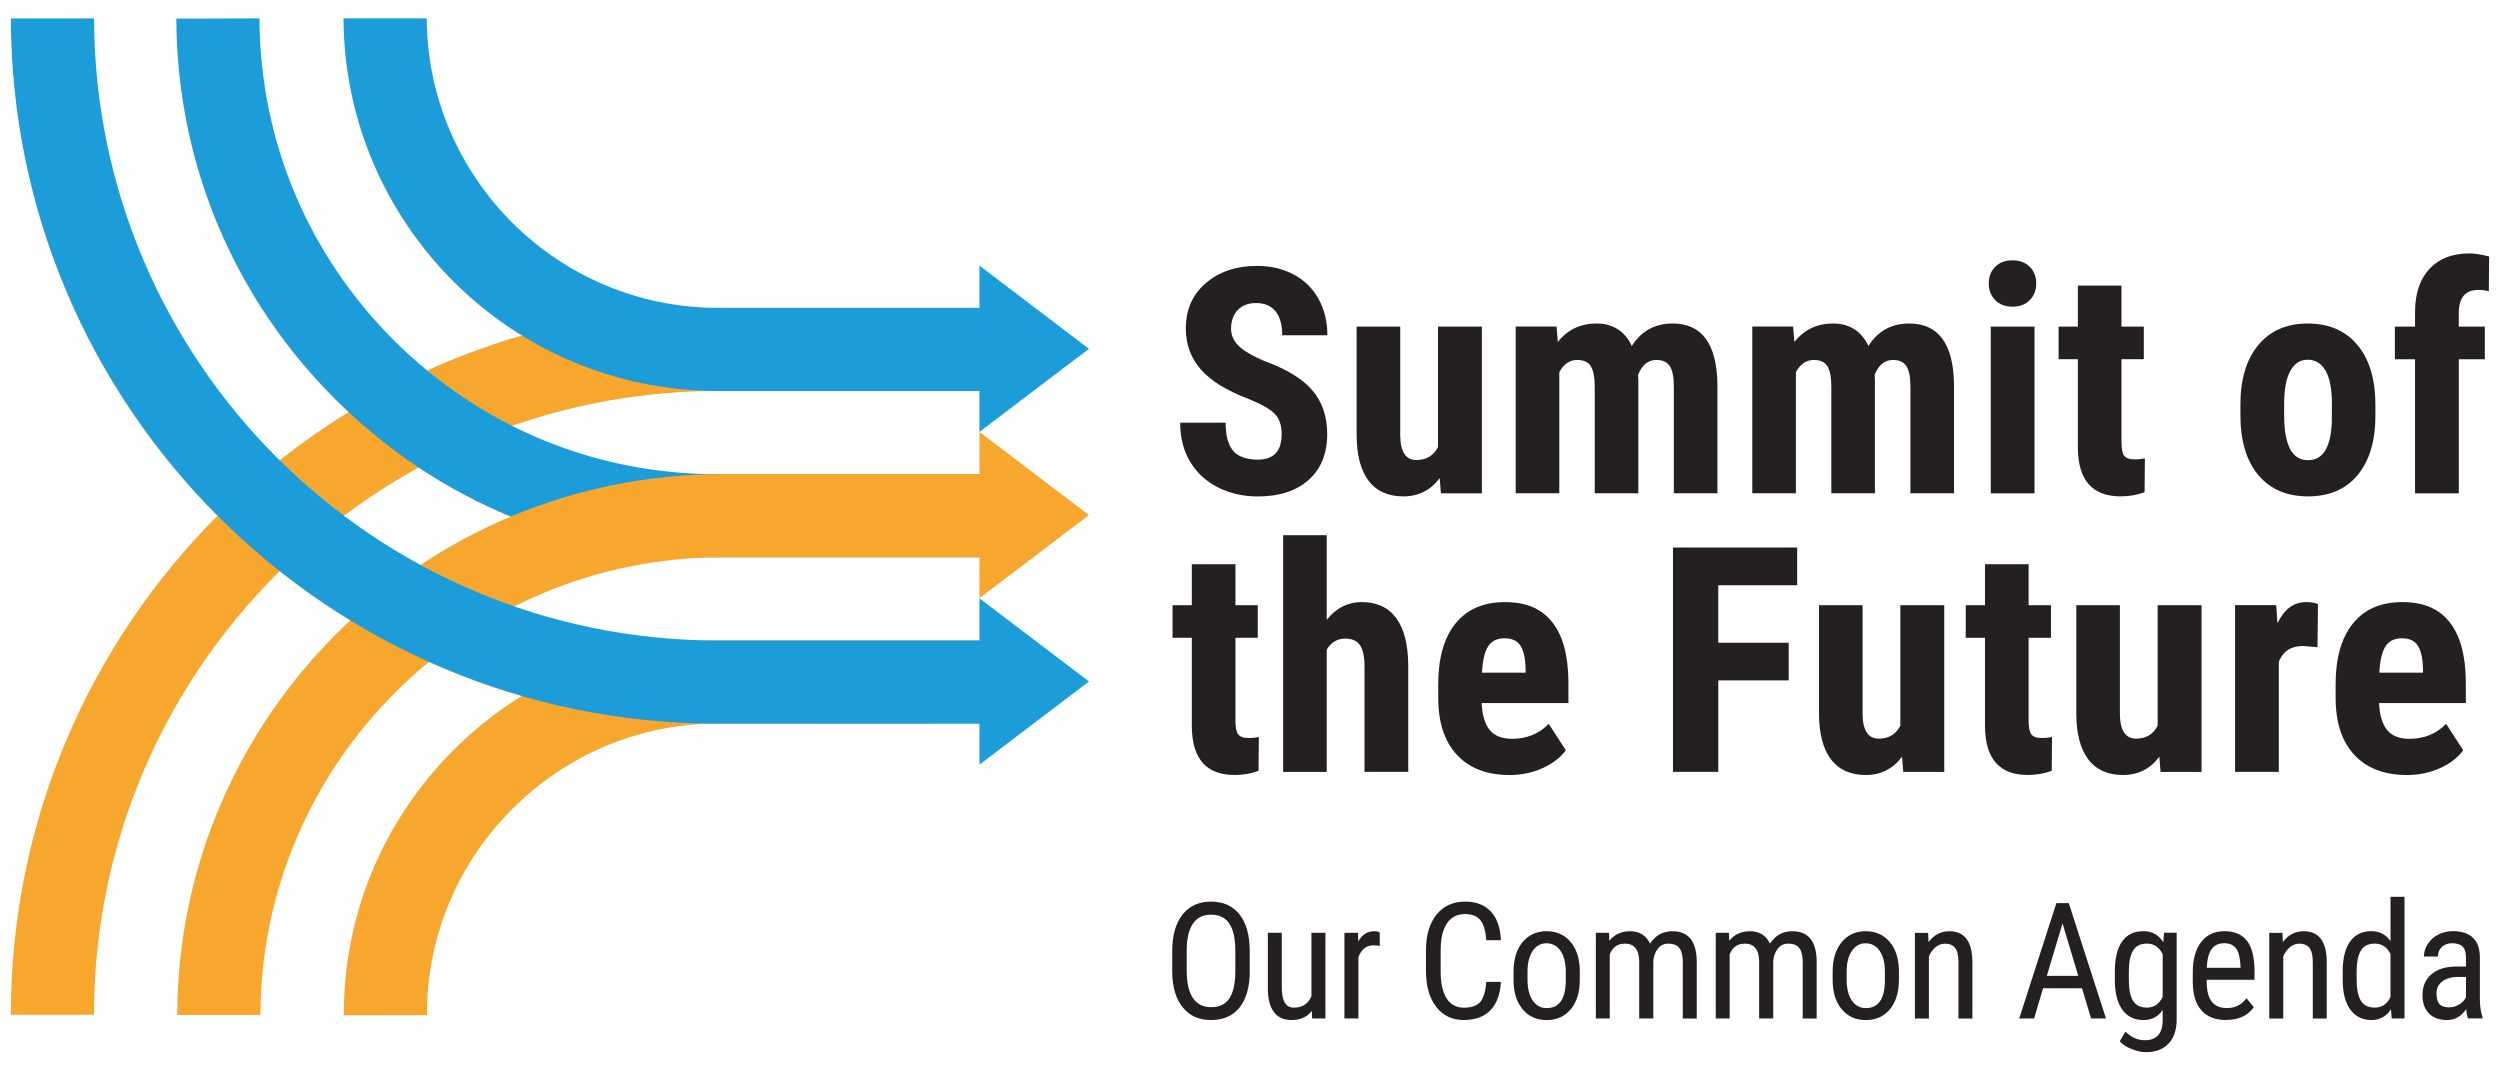
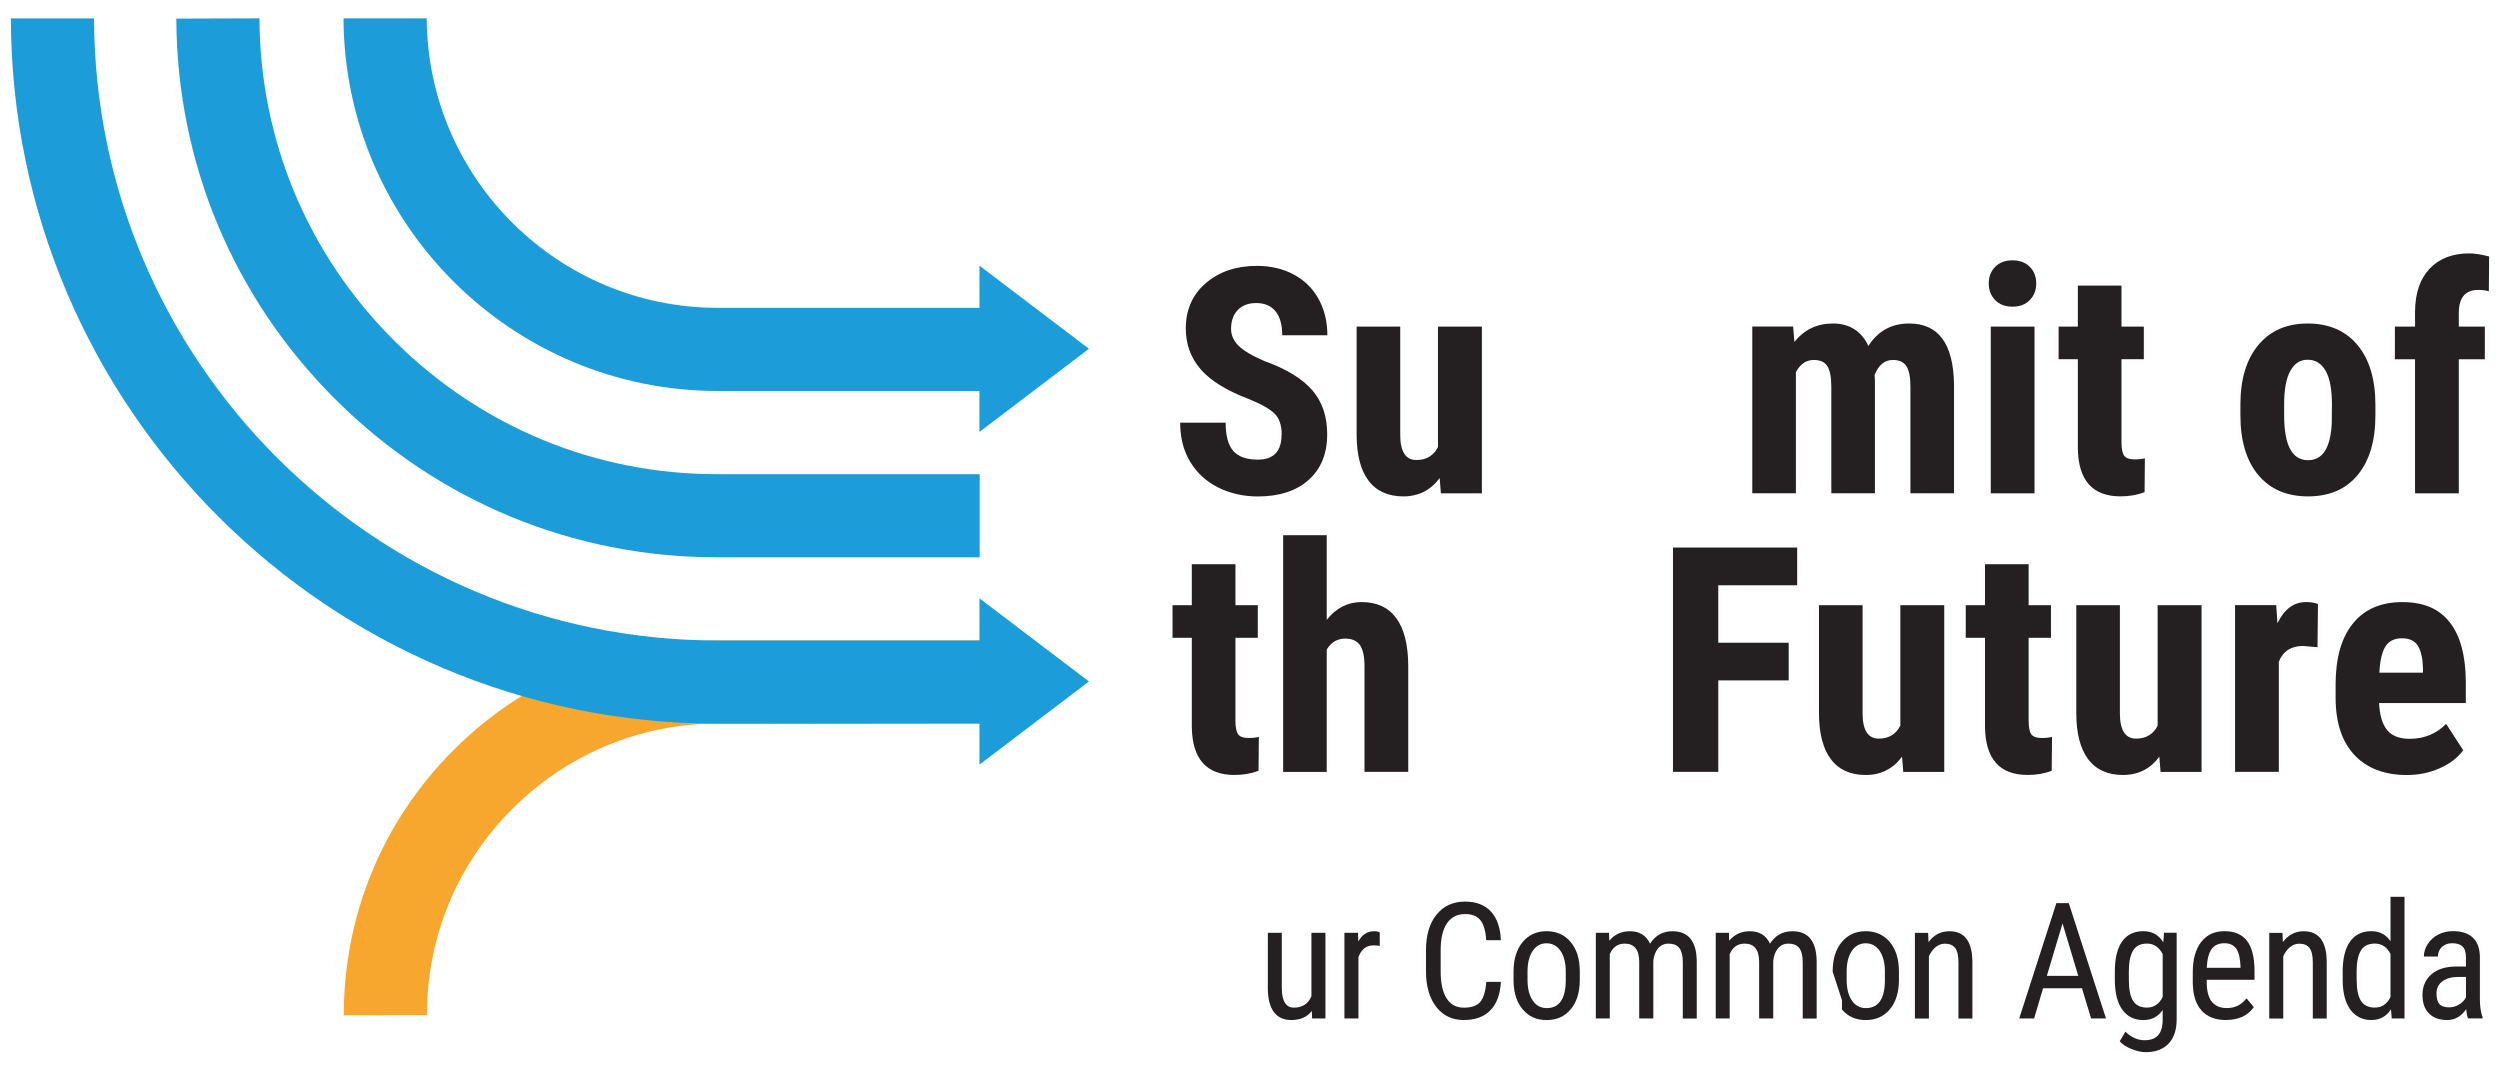
<svg xmlns="http://www.w3.org/2000/svg" version="1.1" viewBox="0 0 819.26 350.79">
  <defs>
    <style>
      .cls-1 {
        fill: #1c9dd9;
      }

      .cls-2 {
        fill: #f7a72d;
      }

      .cls-3 {
        fill: #242021;
      }
    </style>
  </defs>
  <g>
    <g id="Ebene_1">
      <g>
        <path class="cls-2" d="M233.18,209.9c-32,.54-62.02,13.29-84.72,36.07-23.14,23.23-35.85,54.04-35.8,86.75l27.25-.05c-.05-25.43,9.84-49.39,27.85-67.46,18.01-18.07,41.93-28.05,67.35-28.1l85.85-.1-.03-27.1h-87.75,0Z" />
        <g>
          <path class="cls-3" d="M420.01,142.37c0-3-.77-5.26-2.3-6.79-1.53-1.53-4.32-3.12-8.36-4.77-7.37-2.79-12.68-6.07-15.91-9.82-3.23-3.76-4.85-8.19-4.85-13.31,0-6.2,2.2-11.17,6.59-14.92,4.39-3.76,9.97-5.63,16.74-5.63,4.51,0,8.53.95,12.07,2.85,3.54,1.9,6.25,4.58,8.15,8.06,1.9,3.47,2.85,7.41,2.85,11.82h-14.8c0-3.43-.73-6.05-2.2-7.85-1.47-1.8-3.58-2.7-6.33-2.7-2.59,0-4.61.77-6.06,2.3-1.45,1.53-2.17,3.59-2.17,6.18,0,2.02.81,3.85,2.42,5.48,1.62,1.63,4.47,3.33,8.58,5.08,7.17,2.59,12.38,5.77,15.63,9.55,3.25,3.77,4.87,8.57,4.87,14.39,0,6.4-2.04,11.39-6.11,15-4.07,3.61-9.61,5.4-16.62,5.4-4.75,0-9.07-.98-12.98-2.93-3.91-1.95-6.96-4.75-9.16-8.38-2.21-3.63-3.31-7.93-3.31-12.88h14.9c0,4.24.82,7.32,2.47,9.24,1.65,1.92,4.34,2.88,8.08,2.88,5.18,0,7.78-2.74,7.78-8.23h0Z" />
          <path class="cls-3" d="M471.79,156.66c-2.96,4-6.94,6.01-11.92,6.01s-8.82-1.73-11.41-5.18c-2.59-3.45-3.89-8.47-3.89-15.07v-35.4h14.29v35.75c.07,5.32,1.84,7.98,5.3,7.98,3.26,0,5.62-1.41,7.07-4.24v-39.49h14.39v54.64h-13.43l-.41-5h0Z" />
-           <path class="cls-3" d="M510.09,107.02l.41,5.05c3.2-4.04,7.42-6.06,12.68-6.06s9.31,2.46,11.56,7.37c3.13-4.91,7.59-7.37,13.38-7.37,9.56,0,14.46,6.61,14.69,19.84v35.8h-14.29v-34.9c0-3.16-.44-5.42-1.32-6.77-.88-1.34-2.36-2.02-4.45-2.02-2.66,0-4.65,1.63-5.96,4.9l.1,1.72v37.06h-14.29v-34.79c0-3.13-.42-5.4-1.26-6.79-.84-1.4-2.34-2.1-4.49-2.1-2.46,0-4.41,1.33-5.86,3.99v39.69h-14.29v-54.64h13.38v.02Z" />
          <path class="cls-3" d="M587.62,107.02l.41,5.05c3.2-4.04,7.42-6.06,12.68-6.06s9.31,2.46,11.56,7.37c3.13-4.91,7.59-7.37,13.38-7.37,9.56,0,14.46,6.61,14.69,19.84v35.8h-14.29v-34.9c0-3.16-.44-5.42-1.32-6.77-.88-1.34-2.36-2.02-4.45-2.02-2.66,0-4.65,1.63-5.96,4.9l.1,1.72v37.06h-14.29v-34.79c0-3.13-.42-5.4-1.26-6.79-.84-1.4-2.34-2.1-4.49-2.1-2.46,0-4.41,1.33-5.86,3.99v39.69h-14.29v-54.64h13.38v.02Z" />
          <path class="cls-3" d="M651.72,92.88c0-2.22.71-4.04,2.12-5.45,1.41-1.41,3.3-2.12,5.66-2.12s4.24.71,5.66,2.12c1.41,1.41,2.12,3.23,2.12,5.45s-.7,4-2.1,5.45c-1.4,1.45-3.29,2.17-5.68,2.17s-4.28-.72-5.68-2.17c-1.4-1.45-2.1-3.26-2.1-5.45ZM666.72,161.66h-14.34v-54.64h14.34v54.64Z" />
          <path class="cls-3" d="M695.22,93.59v13.43h7.32v10.7h-7.32v27.16c0,2.16.3,3.64.88,4.45.59.81,1.73,1.21,3.41,1.21,1.38,0,2.51-.12,3.38-.35l-.1,11.11c-2.42.91-5.05,1.36-7.88,1.36-9.23,0-13.89-5.29-13.99-15.87v-29.07h-6.31v-10.7h6.31v-13.43h14.29,0Z" />
          <path class="cls-3" d="M734.19,132.57c0-8.28,1.95-14.78,5.86-19.49,3.91-4.71,9.31-7.07,16.21-7.07s12.4,2.36,16.31,7.07c3.91,4.71,5.86,11.24,5.86,19.6v3.48c0,8.32-1.94,14.81-5.81,19.49-3.87,4.68-9.29,7.02-16.26,7.02s-12.45-2.35-16.34-7.04c-3.89-4.69-5.83-11.22-5.83-19.57v-3.48h0ZM748.53,136.16c0,9.77,2.61,14.65,7.82,14.65,4.82,0,7.41-4.07,7.78-12.22l.05-6.01c0-4.98-.69-8.68-2.07-11.08-1.38-2.41-3.33-3.61-5.86-3.61s-4.32,1.21-5.68,3.61c-1.36,2.41-2.05,6.1-2.05,11.08v3.59h0Z" />
          <path class="cls-3" d="M791.42,161.66v-43.93h-6.61v-10.7h6.61v-4.9c.03-6.03,1.62-10.71,4.77-14.07,3.15-3.35,7.5-5.02,13.05-5.02,1.68,0,3.84.34,6.46,1.01l-.1,11.41c-.98-.3-2.14-.45-3.48-.45-4.24,0-6.36,2.53-6.36,7.58v4.45h8.53v10.7h-8.53v43.93h-14.34Z" />
          <path class="cls-3" d="M404.86,184.89v13.43h7.32v10.7h-7.32v27.16c0,2.16.3,3.64.88,4.45.59.81,1.73,1.21,3.41,1.21,1.38,0,2.51-.12,3.38-.35l-.1,11.11c-2.42.91-5.05,1.36-7.88,1.36-9.23,0-13.89-5.29-13.99-15.87v-29.07h-6.31v-10.7h6.31v-13.43h14.29,0Z" />
          <path class="cls-3" d="M434.78,203.11c3.09-3.87,6.9-5.81,11.41-5.81,4.98,0,8.77,1.75,11.36,5.25,2.59,3.5,3.91,8.72,3.94,15.65v34.74h-14.34v-34.59c0-3.2-.5-5.51-1.49-6.94s-2.6-2.14-4.82-2.14c-2.59,0-4.61,1.19-6.06,3.59v40.1h-14.29v-77.57h14.29v27.72h0Z" />
-           <path class="cls-3" d="M494.64,253.97c-7.34,0-13.06-2.19-17.17-6.57-4.11-4.38-6.16-10.64-6.16-18.78v-4.34c0-8.62,1.88-15.27,5.66-19.95,3.77-4.68,9.17-7.02,16.21-7.02s12.03,2.19,15.5,6.58c3.47,4.39,5.23,10.88,5.3,19.49v7.01h-28.43c.2,4.06,1.1,7.02,2.68,8.9,1.58,1.88,4.02,2.82,7.32,2.82,4.78,0,8.77-1.63,11.97-4.9l5.6,8.64c-1.75,2.42-4.29,4.39-7.63,5.88-3.33,1.5-6.95,2.25-10.86,2.25h0ZM485.65,220.44h14.29v-1.32c-.07-3.26-.61-5.74-1.62-7.42-1.01-1.68-2.76-2.53-5.25-2.53s-4.3.89-5.43,2.68c-1.13,1.79-1.79,4.65-1.99,8.58h0Z" />
          <path class="cls-3" d="M586.17,222.96h-23.08v29.99h-14.85v-73.53h40.7v12.37h-25.86v18.84h23.08v12.32h0Z" />
          <path class="cls-3" d="M623.31,247.96c-2.96,4-6.94,6.01-11.92,6.01s-8.82-1.73-11.41-5.18c-2.59-3.45-3.89-8.47-3.89-15.07v-35.4h14.29v35.75c.07,5.32,1.84,7.98,5.3,7.98,3.26,0,5.62-1.41,7.07-4.24v-39.49h14.39v54.64h-13.43l-.41-5h0Z" />
          <path class="cls-3" d="M664.79,184.89v13.43h7.32v10.7h-7.32v27.16c0,2.16.3,3.64.88,4.45.59.81,1.73,1.21,3.41,1.21,1.38,0,2.51-.12,3.38-.35l-.1,11.11c-2.42.91-5.05,1.36-7.88,1.36-9.23,0-13.89-5.29-13.99-15.87v-29.07h-6.31v-10.7h6.31v-13.43h14.29,0Z" />
          <path class="cls-3" d="M707.63,247.96c-2.96,4-6.94,6.01-11.92,6.01s-8.82-1.73-11.41-5.18c-2.59-3.45-3.89-8.47-3.89-15.07v-35.4h14.29v35.75c.07,5.32,1.84,7.98,5.3,7.98,3.26,0,5.62-1.41,7.07-4.24v-39.49h14.39v54.64h-13.43l-.41-5h0Z" />
          <path class="cls-3" d="M759.46,212.1l-4.75-.41c-3.91,0-6.55,1.72-7.93,5.15v36.11h-14.34v-54.64h13.48l.41,5.91c2.25-4.61,5.37-6.92,9.34-6.92,1.62,0,2.93.22,3.94.65l-.15,14.14h0Z" />
          <path class="cls-3" d="M788.72,253.97c-7.34,0-13.06-2.19-17.17-6.57-4.11-4.38-6.16-10.64-6.16-18.78v-4.34c0-8.62,1.88-15.27,5.66-19.95,3.77-4.68,9.17-7.02,16.21-7.02s12.03,2.19,15.5,6.58c3.47,4.39,5.23,10.88,5.3,19.49v7.01h-28.43c.2,4.06,1.1,7.02,2.68,8.9,1.58,1.88,4.02,2.82,7.32,2.82,4.78,0,8.77-1.63,11.97-4.9l5.6,8.64c-1.75,2.42-4.29,4.39-7.63,5.88-3.33,1.5-6.95,2.25-10.86,2.25h0ZM779.73,220.44h14.29v-1.32c-.07-3.26-.61-5.74-1.62-7.42-1.01-1.68-2.76-2.53-5.25-2.53s-4.3.89-5.43,2.68c-1.13,1.79-1.79,4.65-1.99,8.58h0Z" />
        </g>
        <g>
-           <path class="cls-3" d="M409.56,318.18c0,5.15-1.1,9.12-3.3,11.91-2.2,2.79-5.32,4.18-9.37,4.18s-6.97-1.36-9.23-4.06c-2.26-2.71-3.43-6.53-3.52-11.48v-7.11c0-5.05,1.12-9.01,3.35-11.87,2.23-2.86,5.34-4.29,9.34-4.29s7.08,1.37,9.3,4.12c2.22,2.74,3.36,6.65,3.41,11.74v6.87h0ZM404.81,311.57c0-3.99-.65-6.97-1.96-8.91-1.3-1.95-3.31-2.92-6-2.92s-4.59.99-5.93,2.96c-1.34,1.97-2.02,4.88-2.03,8.72v6.78c0,3.86.67,6.8,2.01,8.82,1.34,2.02,3.34,3.04,6,3.04s4.64-.93,5.92-2.81c1.28-1.87,1.95-4.73,2-8.59v-7.08h0Z" />
          <path class="cls-3" d="M429.88,331.29c-1.52,1.99-3.74,2.98-6.67,2.98-2.54,0-4.46-.88-5.76-2.63-1.3-1.76-1.95-4.31-1.97-7.67v-18.29h4.57v17.96c0,4.38,1.32,6.57,3.95,6.57,2.79,0,4.71-1.25,5.76-3.74v-20.78h4.59v28.07h-4.36l-.1-2.46h0Z" />
          <path class="cls-3" d="M452.16,309.98c-.64-.12-1.33-.18-2.07-.18-2.35,0-3.99,1.29-4.93,3.87v20.08h-4.59v-28.07h4.46l.08,2.86c1.23-2.25,2.97-3.37,5.22-3.37.72,0,1.33.12,1.81.37l.02,4.46h0Z" />
          <path class="cls-3" d="M491.85,321.74c-.21,4.05-1.34,7.15-3.41,9.3-2.07,2.16-4.98,3.23-8.76,3.23s-6.8-1.44-9.03-4.32c-2.23-2.88-3.35-6.79-3.35-11.71v-6.85c0-4.91,1.15-8.8,3.44-11.65,2.29-2.85,5.42-4.28,9.38-4.28,3.65,0,6.47,1.09,8.47,3.27,2,2.18,3.08,5.3,3.26,9.37h-4.8c-.21-3.08-.86-5.27-1.95-6.59-1.09-1.32-2.75-1.97-4.98-1.97-2.58,0-4.56,1.01-5.94,3.03-1.39,2.02-2.07,4.97-2.07,8.86v6.93c0,3.83.64,6.76,1.94,8.8,1.29,2.04,3.17,3.06,5.65,3.06s4.25-.61,5.34-1.84c1.09-1.23,1.76-3.43,2.02-6.62h4.8Z" />
          <path class="cls-3" d="M495.99,318.42c0-4.08.99-7.31,2.97-9.69,1.98-2.38,4.6-3.57,7.85-3.57s5.87,1.16,7.85,3.48c1.98,2.32,3,5.48,3.05,9.47v2.96c0,4.06-.99,7.29-2.96,9.66-1.97,2.37-4.6,3.55-7.89,3.55s-5.86-1.15-7.82-3.45c-1.96-2.3-2.98-5.41-3.05-9.34v-3.06ZM500.58,321.07c0,2.89.57,5.16,1.7,6.81,1.13,1.65,2.66,2.48,4.58,2.48,4.05,0,6.13-2.92,6.25-8.77v-3.16c0-2.87-.57-5.14-1.71-6.81-1.14-1.67-2.67-2.5-4.59-2.5s-3.4.83-4.53,2.5c-1.14,1.67-1.7,3.93-1.7,6.79v2.67h0Z" />
          <path class="cls-3" d="M527.27,305.68l.1,2.6c1.71-2.07,3.97-3.11,6.78-3.11,3.13,0,5.32,1.36,6.57,4.07,1.76-2.72,4.22-4.07,7.37-4.07,5.17,0,7.82,3.23,7.94,9.68v18.92h-4.57v-18.48c0-2.04-.37-3.56-1.09-4.56s-1.95-1.49-3.69-1.49c-1.39,0-2.51.54-3.37,1.61-.86,1.07-1.37,2.44-1.51,4.1v18.81h-4.62v-18.69c-.05-3.89-1.63-5.84-4.75-5.84-2.32,0-3.95,1.16-4.9,3.48v21.04h-4.57v-28.07h4.31,0Z" />
          <path class="cls-3" d="M566.57,305.68l.1,2.6c1.71-2.07,3.97-3.11,6.78-3.11,3.13,0,5.32,1.36,6.57,4.07,1.76-2.72,4.22-4.07,7.37-4.07,5.17,0,7.82,3.23,7.94,9.68v18.92h-4.57v-18.48c0-2.04-.37-3.56-1.09-4.56-.72-1-1.95-1.49-3.69-1.49-1.39,0-2.51.54-3.37,1.61-.86,1.07-1.37,2.44-1.51,4.1v18.81h-4.62v-18.69c-.05-3.89-1.63-5.84-4.75-5.84-2.32,0-3.95,1.16-4.9,3.48v21.04h-4.57v-28.07h4.31,0Z" />
-           <path class="cls-3" d="M600.57,318.42c0-4.08.99-7.31,2.97-9.69,1.98-2.38,4.6-3.57,7.85-3.57s5.87,1.16,7.85,3.48c1.98,2.32,3,5.48,3.05,9.47v2.96c0,4.06-.99,7.29-2.96,9.66-1.97,2.37-4.6,3.55-7.89,3.55s-5.86-1.15-7.82-3.45c-1.96-2.3-2.98-5.41-3.05-9.34v-3.06h0ZM605.16,321.07c0,2.89.57,5.16,1.7,6.81,1.13,1.65,2.66,2.48,4.58,2.48,4.05,0,6.13-2.92,6.25-8.77v-3.16c0-2.87-.57-5.14-1.71-6.81-1.14-1.67-2.67-2.5-4.59-2.5s-3.4.83-4.53,2.5c-1.14,1.67-1.7,3.93-1.7,6.79v2.67h0Z" />
+           <path class="cls-3" d="M600.57,318.42c0-4.08.99-7.31,2.97-9.69,1.98-2.38,4.6-3.57,7.85-3.57s5.87,1.16,7.85,3.48c1.98,2.32,3,5.48,3.05,9.47v2.96c0,4.06-.99,7.29-2.96,9.66-1.97,2.37-4.6,3.55-7.89,3.55s-5.86-1.15-7.82-3.45v-3.06h0ZM605.16,321.07c0,2.89.57,5.16,1.7,6.81,1.13,1.65,2.66,2.48,4.58,2.48,4.05,0,6.13-2.92,6.25-8.77v-3.16c0-2.87-.57-5.14-1.71-6.81-1.14-1.67-2.67-2.5-4.59-2.5s-3.4.83-4.53,2.5c-1.14,1.67-1.7,3.93-1.7,6.79v2.67h0Z" />
          <path class="cls-3" d="M631.85,305.68l.13,3.04c1.78-2.37,4.06-3.55,6.83-3.55,4.97,0,7.48,3.32,7.55,9.94v18.66h-4.57v-18.45c0-2.2-.37-3.76-1.1-4.68-.74-.93-1.84-1.39-3.31-1.39-1.14,0-2.17.38-3.08,1.14-.91.76-1.64,1.76-2.19,2.98v20.4h-4.59v-28.07h4.34,0Z" />
          <path class="cls-3" d="M682.29,323.86h-12.77l-2.93,9.89h-4.88l12.17-37.78h4.07l12.19,37.78h-4.88l-2.98-9.89h0ZM670.76,319.79h10.3l-5.16-17.18-5.14,17.18Z" />
          <path class="cls-3" d="M693.04,318.44c0-4.38.79-7.69,2.39-9.93,1.59-2.24,3.92-3.36,6.98-3.36,2.85,0,5.03,1.22,6.51,3.66l.23-3.14h4.15v28.34c0,3.48-.89,6.14-2.67,8-1.78,1.86-4.27,2.79-7.45,2.79-1.39,0-2.94-.34-4.66-1.03-1.72-.68-3.01-1.52-3.88-2.53l1.87-3.16c1.9,1.87,4,2.81,6.31,2.81,3.83,0,5.78-2.09,5.89-6.25v-3.66c-1.49,2.2-3.6,3.3-6.33,3.3-2.9,0-5.17-1.1-6.8-3.28-1.63-2.19-2.47-5.33-2.54-9.43v-3.11h0ZM697.63,321.05c0,3.15.46,5.45,1.39,6.93.93,1.48,2.45,2.21,4.56,2.21,2.28,0,4-1.16,5.14-3.5v-14.02c-1.19-2.3-2.89-3.45-5.09-3.45s-3.63.74-4.57,2.21c-.93,1.48-1.41,3.74-1.43,6.8v2.8h0Z" />
          <path class="cls-3" d="M729.48,334.27c-3.49,0-6.18-1.04-8.04-3.13-1.87-2.09-2.82-5.14-2.86-9.17v-3.4c0-4.18.91-7.47,2.74-9.85,1.83-2.38,4.37-3.57,7.64-3.57s5.74,1.05,7.37,3.14c1.63,2.09,2.46,5.36,2.49,9.78v3.01h-15.67v.65c0,3.01.57,5.2,1.7,6.57,1.13,1.37,2.76,2.05,4.89,2.05,1.35,0,2.54-.26,3.57-.77s1.99-1.32,2.89-2.43l2.39,2.9c-1.99,2.81-5.03,4.2-9.11,4.2h0ZM728.96,309.1c-1.9,0-3.32.65-4.23,1.96-.92,1.3-1.44,3.33-1.56,6.09h11.05v-.62c-.12-2.67-.6-4.57-1.44-5.71-.84-1.14-2.12-1.72-3.83-1.72Z" />
          <path class="cls-3" d="M747.97,305.68l.13,3.04c1.78-2.37,4.06-3.55,6.83-3.55,4.97,0,7.48,3.32,7.55,9.94v18.66h-4.57v-18.45c0-2.2-.37-3.76-1.1-4.68-.74-.93-1.84-1.39-3.31-1.39-1.14,0-2.17.38-3.08,1.14-.91.76-1.64,1.76-2.19,2.98v20.4h-4.59v-28.07h4.34,0Z" />
          <path class="cls-3" d="M767.7,318.44c0-4.32.81-7.62,2.43-9.89,1.62-2.27,3.94-3.4,6.97-3.4,2.68,0,4.78,1.09,6.28,3.27v-14.53h4.59v39.86h-4.2l-.23-3.01c-1.51,2.35-3.66,3.53-6.46,3.53s-5.19-1.13-6.84-3.38c-1.65-2.26-2.5-5.44-2.53-9.56v-2.88h0ZM772.29,321.05c0,3.15.47,5.45,1.4,6.93.93,1.48,2.46,2.21,4.57,2.21,2.28,0,3.99-1.15,5.11-3.45v-14.15c-1.18-2.25-2.87-3.37-5.09-3.37s-3.63.74-4.57,2.21c-.93,1.48-1.41,3.74-1.43,6.8v2.8h0Z" />
          <path class="cls-3" d="M808.79,333.75c-.28-.6-.48-1.63-.6-3.06-1.63,2.39-3.7,3.58-6.23,3.58s-4.53-.71-5.96-2.14c-1.43-1.43-2.14-3.44-2.14-6.03,0-2.85.97-5.12,2.9-6.8,1.94-1.68,4.59-2.53,7.97-2.57h3.37v-2.98c0-1.68-.37-2.87-1.12-3.58-.74-.71-1.88-1.07-3.4-1.07-1.39,0-2.51.41-3.37,1.23-.86.82-1.3,1.87-1.3,3.13h-4.59c0-1.44.42-2.81,1.27-4.12.85-1.3,1.99-2.33,3.43-3.08,1.44-.74,3.04-1.12,4.8-1.12,2.87,0,5.05.71,6.55,2.14,1.5,1.43,2.26,3.51,2.3,6.24v14.17c.02,2.16.31,4.04.88,5.63v.42h-4.78.01ZM802.66,330.1c1.12,0,2.2-.31,3.22-.93,1.02-.62,1.76-1.4,2.23-2.34v-6.69h-2.6c-2.18.03-3.9.52-5.16,1.47s-1.9,2.26-1.9,3.96c0,1.59.32,2.75.96,3.47.64.72,1.72,1.08,3.25,1.08h0Z" />
        </g>
-         <path class="cls-2" d="M30.81,332.54H3.55c0-127.73,103.92-231.65,231.65-231.65h85.85v27.25h-85.85c-112.71,0-204.4,91.69-204.4,204.4h0Z" />
        <path class="cls-1" d="M234.87,182.63c-46.97,0-91.25-18.27-124.71-51.51C76.54,97.75,57.94,53.34,57.78,6.1l27.25-.09c.14,39.97,15.88,77.54,44.32,105.79,28.44,28.25,66.15,43.75,106.09,43.59h85.61v27.25h-86.19,0Z" />
        <path class="cls-1" d="M356.86,114.3l-35.89-27.25v13.83h-85.76c-52.42,0-95.1-42.52-95.38-94.88h-27.26c.28,67.39,55.18,122.13,122.63,122.13h85.76v13.42l35.89-27.25h0Z" />
-         <path class="cls-2" d="M356.86,168.8l-35.89-27.25v13.83h-84.42c-98.21,0-178.15,79.44-178.48,177.21h27.25c.33-82.75,68.04-149.96,151.22-149.96h84.42v13.41l35.89-27.25h0Z" />
        <path class="cls-1" d="M356.86,223.32l-35.89-27.25v13.82h-85.76c-112.53,0-204.11-91.41-204.39-203.87H3.56c.28,127.49,104.09,231.13,231.65,231.13h85.76v13.42l35.89-27.25h0Z" />
      </g>
    </g>
  </g>
</svg>